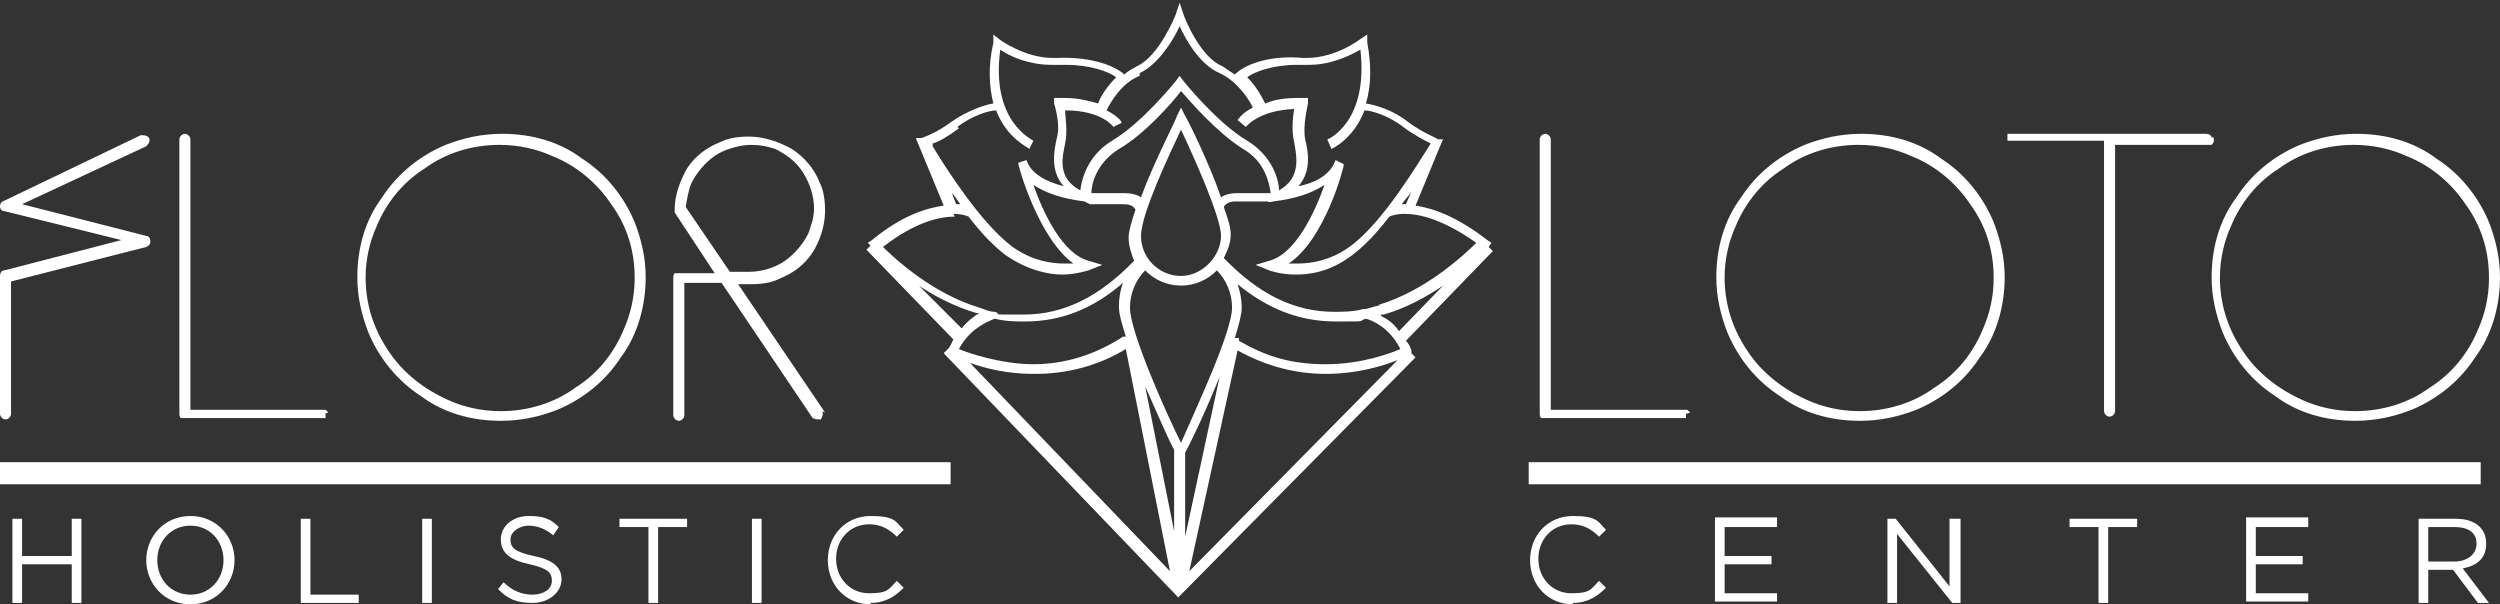
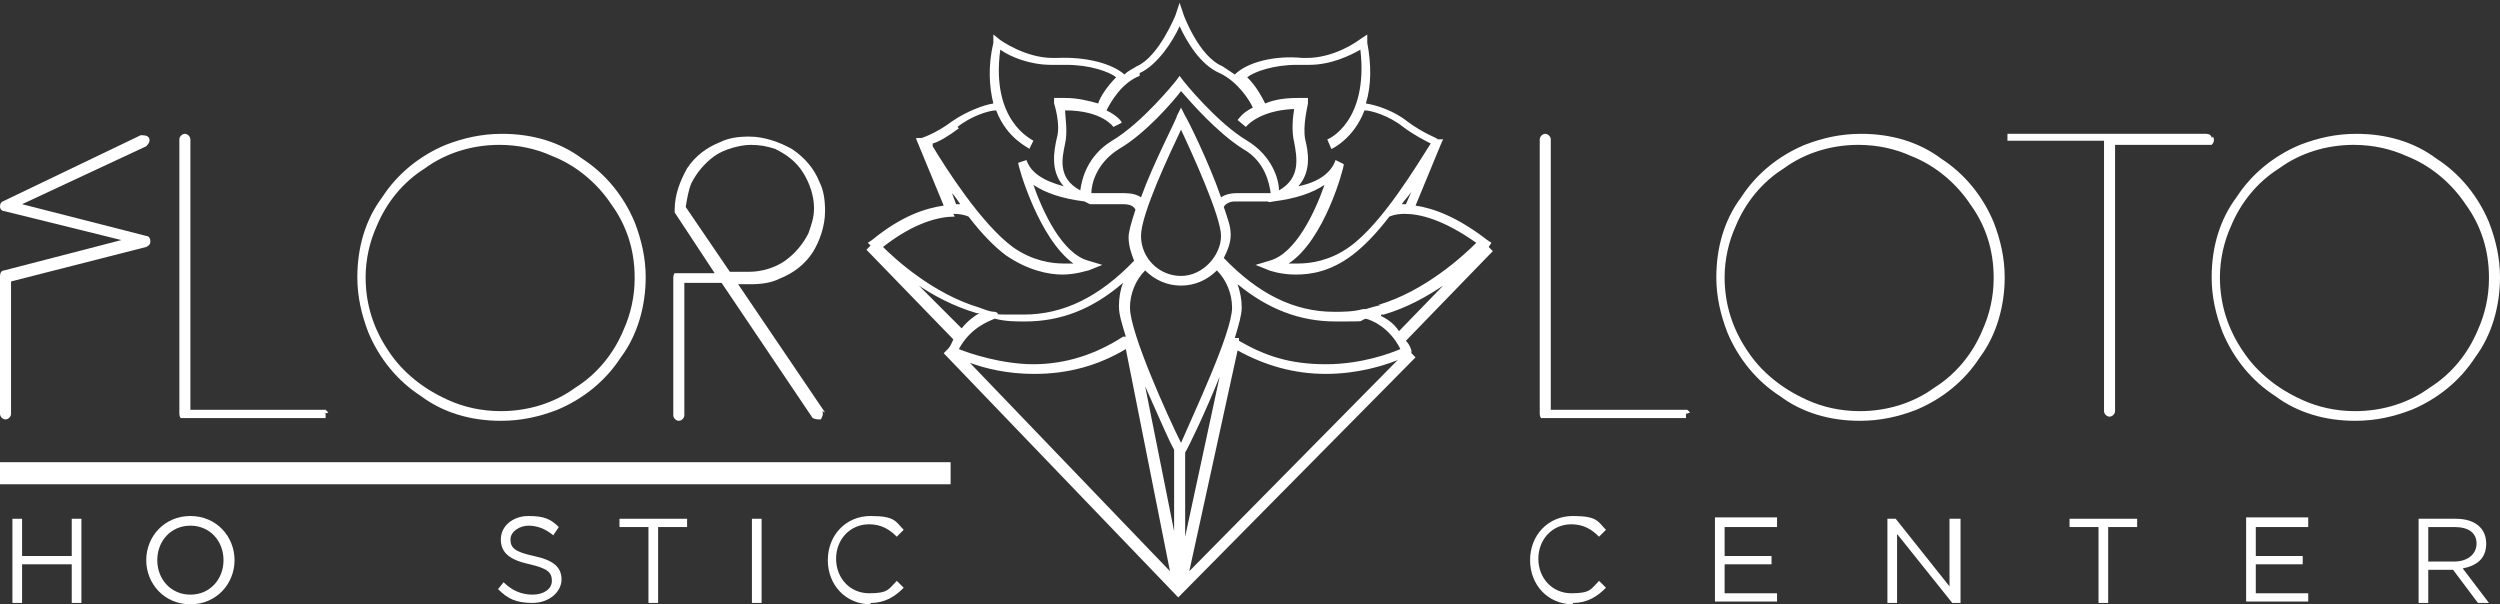
<svg xmlns="http://www.w3.org/2000/svg" version="1.1" viewBox="0 0 181.2 43.8">
  <rect x="0" y="0" width="181.2" height="43.8" fill="#333333" stroke="none" />
  <defs>
    <style>
      .cls-1 {
        fill: #fff;
      }
    </style>
  </defs>
  <g>
    <g id="Layer_1">
      <g>
        <path class="cls-1" d="M102.3,25.4c-.1-.3-.2-.5-.4-.7l6.3-6.5-.3-.3h0l.2-.3-.3-.2c-2.2-1.7-3.9-2.3-5.2-2.5l1.9-4.6h0s.1-.2.1-.2h-.4c0-.1-1-.4-2.2-1.3-1-.8-2.3-1.2-3-1.3.4-1.3.4-2.8.1-4.4v-.6c0,0-.6.4-.6.4,0,0-1.7,1.3-3.8,1.3h-.3c-2-.2-4,.3-4.9,1.2-.3-.2-.6-.4-.9-.6-1.7-.7-2.8-3.7-2.8-3.7l-.3-.9-.3.9s-1.2,3-2.8,3.7c-.3.2-.6.3-.9.6-.9-.8-2.8-1.3-4.9-1.2h-.3c-2,0-3.8-1.3-3.8-1.3l-.5-.4v.6c-.4,1.7-.3,3.2,0,4.4-.7.1-2,.6-3,1.3-1.2.9-2.2,1.2-2.2,1.2h-.4c0,.1.1.3.1.3h0s1.9,4.6,1.9,4.6c-1.3.2-3,.7-5.2,2.5l-.3.2.2.2-.3.3,6.3,6.5c-.1.2-.2.5-.4.7h0l-.3.3,17,17.7,17.2-17.4-.3-.3v-.3ZM72.1,23.1c.8.2,1.5.2,2.2.2,2.6,0,4.9-.9,7.1-2.8-.2.5-.3,1.1-.3,1.7s.2,1.2.5,2.2h-.2c-2,1.3-4.2,2-6.5,2s-4.7-.8-5.4-1.1c.8-1.5,2.1-2,2.6-2.2ZM85.6,9.4c.8,1.7,2.9,6.3,2.9,7.7s-1.3,2.9-2.9,2.9-2.9-1.3-2.9-2.9,2.1-6,2.9-7.7ZM81.5,14h-.7c-.4,0-1,0-1.7,0,0-.7.4-2.2,2-3.2,1.9-1.1,3.9-3.4,4.5-4.2.7.8,2.6,3,4.5,4.2,1.6.9,1.9,2.5,2,3.2-.7,0-1.3,0-1.8,0h-.7c-.4,0-.8.1-1.1.3-.9-2.6-2.5-5.8-2.6-5.9l-.3-.6-.3.6c0,.2-1.7,3.4-2.6,5.9-.3-.2-.7-.3-1.2-.3ZM83,19.6c.7.7,1.6,1.1,2.6,1.1s1.9-.4,2.6-1.1c.7.7,1.1,1.7,1.1,2.7,0,1.8-2.8,7.7-3.7,9.8-1-2-3.7-8-3.7-9.8,0-1,.4-2,1.1-2.7ZM89.7,20.6c2.2,1.8,4.5,2.7,7.1,2.7s1.5,0,2.2-.2c.4.1,1.7.6,2.5,2.2-.7.3-2.8,1.1-5.4,1.1s-4.4-.6-6.3-1.7v-.2s-.3,0-.3,0c.3-1,.5-1.7.5-2.2,0-.6-.1-1.1-.3-1.7ZM85.1,38.5l-2.1-10.5c.9,2,1.7,3.9,2.1,4.6v5.9ZM85.9,32.8c.3-.5,1.5-3,2.5-5.5l-2.5,11.6v-6ZM75,27.1c2.4,0,4.6-.6,6.6-1.8l3.2,16.1-14.5-15.1c1.1.4,2.7.8,4.6.8ZM89.7,25.4c2,1.1,4.1,1.7,6.4,1.7s4.2-.6,5.2-1l-15.1,15.3,3.5-16ZM100.1,22.8c0,0,.2,0,.2,0,1.7-.5,3.1-1.3,4.3-2.1l-3.2,3.3c-.4-.6-.9-.9-1.3-1.1ZM100.1,22.1c-.4.1-.8.2-1.1.3h-.2s0,0,0,0c-.7.2-1.5.2-2.1.2-2.9,0-5.5-1.3-8-3.9.3-.6.5-1.1.5-1.7s-.2-1.1-.5-2c.1-.2.4-.4.8-.4h0s.3,0,.7,0,1,0,1.7,0h0c0,.1.4,0,.4,0,1.6-.2,2.8-.6,3.7-1.2-.7,2-2.1,5-4,5.5l-1,.3,1,.4c0,0,.8.3,1.9.3s2.5-.2,4.1-1.4c.8-.6,1.7-1.5,2.7-2.8h0s.4-.2,1.1-.2c1.1,0,2.8.4,5.2,2.1-.9.9-3.7,3.5-7.1,4.5ZM101.6,14.8c.2-.3.5-.6.7-.9l-.4.9h-.3ZM93.8,4.7c.2,0,.5,0,.7,0h.4c1.6,0,3-.7,3.7-1.1.6,5.2-2.3,6.5-2.4,6.5h0s.3.7.3.7h0c0,0,1.6-.7,2.4-2.8.5,0,1.8.4,2.8,1.2.8.6,1.6,1,2,1.2-.9,1.4-3.5,5.8-5.9,7.5-1.4,1-2.8,1.2-3.7,1.2s-.5,0-.7,0c2.6-1.7,4-6.9,4-7.2h0c0,0-.6-.3-.6-.3h0c-.3.9-1.2,1.6-2.7,1.9,1-1.1.7-2.6.5-3.4h0c-.2-1,.2-2.5.2-2.6v-.4c0,0-.3,0-.3,0h-.4c-.9,0-1.7.1-2.4.4-.2-.4-.6-1.2-1.3-1.9.5-.4,1.9-.9,3.6-.9ZM82.6,5.3c1.3-.6,2.4-2.3,2.9-3.4.5,1.1,1.5,2.8,2.9,3.4,1.3.6,2.2,2,2.4,2.5-.8.4-1,.8-1.1.9h0c0,0,.6.5.6.5h0c0,0,.9-1.2,3.5-1.3-.1.6-.2,1.6,0,2.4h0c.2,1.1.5,2.6-1.1,3.5,0-.8-.5-2.5-2.3-3.6-2.2-1.3-4.6-4.3-4.6-4.3l-.3-.4-.3.4s-2.4,3-4.6,4.3c-1.8,1.1-2.2,2.8-2.3,3.6-1.7-.9-1.3-2.4-1.1-3.4h0c.2-.9,0-1.9,0-2.4,2.7,0,3.5,1.2,3.5,1.2h0c0,0,.6-.3.6-.3h0c0-.1-.3-.5-1.1-.9.3-.6,1.1-2,2.4-2.5ZM69.4,9.2c1-.8,2.3-1.2,2.8-1.2.8,2.1,2.4,2.7,2.4,2.8h0s.3-.6.3-.6h0c-.1-.1-3.1-1.4-2.4-6.6.7.5,2.1,1.1,3.7,1.1h.4c.2,0,.5,0,.7,0,1.7,0,3.1.5,3.6.9-.7.7-1.2,1.5-1.3,1.9-.7-.2-1.5-.4-2.4-.4h-.8v.4c0,0,.5,1.5.2,2.5h0c-.2.9-.5,2.4.5,3.5-1.5-.4-2.4-1-2.7-1.9h0c0,0-.6.2-.6.2h0c0,.3,1.5,5.5,4,7.3-.2,0-.5,0-.7,0-.9,0-2.3-.2-3.7-1.2-2.3-1.7-4.9-5.8-5.8-7.3v-.2c.4-.1,1.1-.5,1.9-1.1ZM69.3,14.8l-.3-.8c.2.2.4.5.6.8h-.2ZM69.1,15.5c.7,0,1.1.2,1.1.2h0c1,1.3,1.9,2.2,2.7,2.8,1.6,1.1,3.1,1.4,4.1,1.4s1.8-.3,1.9-.3l1-.4-1-.3c-1.9-.5-3.3-3.5-4-5.5.9.6,2.1,1,3.7,1.2l.4.2h0c.7,0,1.3,0,1.7,0s.7,0,.7,0c.6,0,.8.2.9.4-.3.9-.5,1.6-.5,2,0,.6.2,1.2.4,1.7-2.5,2.6-5.1,3.9-8,3.9s-1.4,0-2.1-.2h0c0,0,0,0,0,0h0c-.4,0-.8-.2-1.1-.3-3.4-1-6.2-3.6-7-4.4,2.3-1.8,4.1-2.2,5.2-2.2ZM66.3,20.5c1.3.9,2.8,1.7,4.5,2.2,0,0,.2,0,.2,0-.4.2-.9.6-1.3,1.1l-3.4-3.4Z" />
        <path class="cls-1" d="M10.9,17.5c0,.2-.1.3-.3.4L.8,20.4v9.6c0,.2-.2.4-.4.4s-.4-.2-.4-.4v-10c0-.2.1-.4.3-.4l8.5-2.2L.3,15.3c-.2,0-.3-.2-.3-.3s0-.3.2-.4l10-4.8c.2,0,.5,0,.6.2.1.2,0,.4-.2.6L1.6,14.8l9,2.3c.2,0,.3.2.3.4Z" />
        <path class="cls-1" d="M23.8,29.9h0q0,0,0,0h0q0,0,0,0l-.2-.2h-1.1,0c0,0-8.7,0-8.7,0V10.1c0-.2-.2-.4-.4-.4s-.4.2-.4.4v19.9c0,0,0,.2.1.3,0,0,.2,0,.3,0h10.2s0,0,0,0h0s0,0,0,0h0c0,0,0,0,0,0h0q0,0,0-.1h0v-.2h0q0,0-.1,0h0Z" />
        <path class="cls-1" d="M46.8,20.1c0,2.1-.6,4.2-1.8,5.8-1.1,1.7-2.7,3-4.6,3.8-1.3.5-2.6.8-4.1.8-2.2,0-4.2-.6-5.8-1.8-1.7-1.1-3-2.7-3.8-4.6-.5-1.3-.8-2.6-.8-4,0-2.2.6-4.2,1.8-5.8,1.1-1.7,2.7-3,4.6-3.8,1.3-.5,2.6-.8,4.1-.8,2.2,0,4.2.6,5.8,1.8,1.7,1.1,3,2.7,3.8,4.6.5,1.3.8,2.6.8,4ZM46,20.1c0-2-.6-3.8-1.7-5.3-1-1.5-2.5-2.8-4.3-3.5-1.1-.5-2.4-.8-3.8-.8-2,0-3.9.6-5.4,1.7-1.6,1-2.8,2.5-3.5,4.2-.5,1.1-.8,2.4-.8,3.7,0,2,.6,3.8,1.7,5.4,1,1.5,2.5,2.7,4.3,3.5,1.1.5,2.4.8,3.8.8,2,0,3.9-.6,5.4-1.7,1.6-1,2.8-2.5,3.5-4.2.5-1.1.8-2.4.8-3.7Z" />
        <path class="cls-1" d="M59.6,29.8c.1.2,0,.4-.1.6-.2,0-.4,0-.6-.1l-6.6-9.8h-2.7v9.6c0,.2-.2.4-.4.4s-.4-.2-.4-.4v-10c0,0,0-.2.1-.3,0,0,.2,0,.3,0h2.6l-2.9-4.4c0,0,0-.1,0-.2,0-1.1.4-2.1.9-3,.6-.9,1.4-1.5,2.4-1.9.6-.3,1.3-.4,2.1-.4,1.1,0,2.2.4,3.1.9.9.6,1.6,1.4,2,2.4.3.6.4,1.3.4,2.1,0,1.1-.4,2.2-.9,3-.6.9-1.4,1.5-2.4,1.9-.6.3-1.3.4-2.1.4h-.9l6.3,9.3ZM52.8,19.7h1.5c.9,0,1.9-.3,2.6-.8.7-.5,1.3-1.2,1.7-2,.2-.6.4-1.1.4-1.8,0-.9-.3-1.8-.8-2.6s-1.2-1.3-2-1.7c-.6-.2-1.1-.3-1.8-.3s-1.9.3-2.6.8c-.7.5-1.3,1.2-1.7,2-.2.5-.3,1.1-.4,1.7l3.2,4.7Z" />
-         <path class="cls-1" d="M122.5,29.9h0q0,0,0,0h0q0,0,0,0l-.2-.2h-1.2,0c0,0-8.7,0-8.7,0V10.1c0-.2-.2-.4-.4-.4s-.4.2-.4.4v19.9c0,0,0,.2.1.3,0,0,.2,0,.3,0h10.2s0,0,0,0h0s0,0,0,0h0c0,0,0,0,0,0h0q0,0,0-.1h0v-.2h0q0,0,0,0h0Z" />
+         <path class="cls-1" d="M122.5,29.9h0q0,0,0,0h0l-.2-.2h-1.2,0c0,0-8.7,0-8.7,0V10.1c0-.2-.2-.4-.4-.4s-.4.2-.4.4v19.9c0,0,0,.2.1.3,0,0,.2,0,.3,0h10.2s0,0,0,0h0s0,0,0,0h0c0,0,0,0,0,0h0q0,0,0-.1h0v-.2h0q0,0,0,0h0Z" />
        <path class="cls-1" d="M145.3,20.1c0,2.1-.6,4.2-1.8,5.8-1.1,1.7-2.7,3-4.6,3.8-1.3.5-2.6.8-4.1.8-2.2,0-4.2-.6-5.8-1.8-1.7-1.1-3-2.7-3.8-4.6-.5-1.3-.8-2.6-.8-4,0-2.2.6-4.2,1.8-5.8,1.1-1.7,2.7-3,4.6-3.8,1.3-.5,2.6-.8,4.1-.8,2.2,0,4.2.6,5.8,1.8,1.7,1.1,3,2.7,3.8,4.6.5,1.3.8,2.6.8,4ZM144.5,20.1c0-2-.6-3.8-1.7-5.3-1-1.5-2.5-2.8-4.3-3.5-1.1-.5-2.4-.8-3.8-.8-2,0-3.9.6-5.4,1.7-1.6,1-2.8,2.5-3.5,4.2-.5,1.1-.8,2.4-.8,3.7,0,2,.6,3.8,1.7,5.4,1,1.5,2.5,2.7,4.3,3.5,1.1.5,2.4.8,3.8.8,2,0,3.9-.6,5.4-1.7,1.6-1,2.8-2.5,3.5-4.2.5-1.1.8-2.4.8-3.7Z" />
        <path class="cls-1" d="M160.3,10c0-.2-.2-.3-.4-.3h-14.4s0,0,0,0h0s0,0,0,0h0c0,0,0,0,0,.1h0q0,0,0,0h0q0,0,0,0h0v.2h0v.2h0q0,0,0,0h0c0,0,7,0,7,0v19.6c0,.2.2.4.4.4s.4-.2.4-.4V10.5h7c.2-.2.2-.4.1-.6Z" />
        <path class="cls-1" d="M181.2,20.1c0,2.1-.6,4.2-1.8,5.8-1.1,1.7-2.7,3-4.6,3.8-1.3.5-2.6.8-4.1.8-2.2,0-4.2-.6-5.8-1.8-1.7-1.1-3-2.7-3.8-4.6-.5-1.3-.8-2.6-.8-4,0-2.2.6-4.2,1.8-5.8,1.1-1.7,2.7-3,4.6-3.8,1.3-.5,2.6-.8,4.1-.8,2.2,0,4.2.6,5.8,1.8,1.7,1.1,3,2.7,3.8,4.6.5,1.3.8,2.6.8,4ZM180.4,20.1c0-2-.6-3.8-1.7-5.3-1-1.5-2.5-2.8-4.3-3.5-1.1-.5-2.4-.8-3.8-.8-2,0-3.9.6-5.4,1.7-1.6,1-2.8,2.5-3.5,4.2-.5,1.1-.8,2.4-.8,3.7,0,2,.6,3.8,1.7,5.4,1,1.5,2.5,2.7,4.3,3.5,1.1.5,2.4.8,3.8.8,2,0,3.9-.6,5.4-1.7,1.6-1,2.8-2.5,3.5-4.2.5-1.1.8-2.4.8-3.7Z" />
        <g>
          <path class="cls-1" d="M1.6,40.9v2.8h-.7v-6.1h.7v2.7h3.6v-2.7h.7v6.1h-.7v-2.8H1.6Z" />
          <path class="cls-1" d="M13.8,43.8c-1.9,0-3.2-1.5-3.2-3.2s1.3-3.2,3.2-3.2,3.2,1.5,3.2,3.2-1.3,3.2-3.2,3.2ZM13.8,38.1c-1.4,0-2.4,1.1-2.4,2.5s1,2.5,2.4,2.5,2.4-1.1,2.4-2.5-1-2.5-2.4-2.5Z" />
-           <path class="cls-1" d="M21.8,37.6h.7v5.5h3.5v.6h-4.2v-6.1Z" />
-           <path class="cls-1" d="M31.3,37.6v6.1h-.7v-6.1h.7Z" />
          <path class="cls-1" d="M38.7,40.3c1.4.3,2,.8,2,1.7s-.9,1.7-2.1,1.7-1.8-.3-2.5-1l.4-.5c.6.6,1.3.9,2.1.9s1.4-.4,1.4-1-.3-.9-1.6-1.2c-1.4-.3-2.1-.8-2.1-1.8s.9-1.7,2-1.7,1.6.2,2.2.8l-.4.6c-.6-.5-1.2-.7-1.8-.7s-1.3.4-1.3,1c0,.6.3.9,1.7,1.2Z" />
          <path class="cls-1" d="M47.7,43.7h-.7v-5.5h-2.1v-.6h4.9v.6h-2.1v5.5h0Z" />
          <path class="cls-1" d="M55.2,37.6v6.1h-.7v-6.1h.7Z" />
          <path class="cls-1" d="M63.1,43.8c-1.8,0-3.1-1.4-3.1-3.2s1.3-3.2,3.1-3.2,1.8.4,2.4,1l-.5.5c-.5-.5-1.1-.9-2-.9-1.4,0-2.4,1.1-2.4,2.5s1,2.5,2.4,2.5,1.4-.3,2-.9l.5.5c-.6.6-1.3,1.1-2.4,1.1Z" />
        </g>
        <g>
          <path class="cls-1" d="M114,43.8c-1.8,0-3.1-1.4-3.1-3.2s1.3-3.2,3.1-3.2,1.8.4,2.4,1l-.5.5c-.5-.5-1.1-.9-2-.9-1.4,0-2.4,1.1-2.4,2.5s1,2.5,2.4,2.5,1.4-.3,2-.9l.5.5c-.6.6-1.3,1.1-2.4,1.1Z" />
          <path class="cls-1" d="M128.8,38.2h-3.8v2.1h3.4v.6h-3.4v2.1h3.8v.6h-4.5v-6.1h4.5v.6h0Z" />
          <path class="cls-1" d="M141.4,37.6h.7v6.1h-.6l-4-5v5h-.7v-6.1h.6l3.9,4.9v-4.9h0Z" />
          <path class="cls-1" d="M152.8,43.7h-.7v-5.5h-2.1v-.6h4.9v.6h-2.1v5.5h0Z" />
          <path class="cls-1" d="M167.3,38.2h-3.8v2.1h3.4v.6h-3.4v2.1h3.8v.6h-4.5v-6.1h4.5v.6h0Z" />
          <path class="cls-1" d="M179.6,43.7l-1.8-2.4h-1.8v2.4h-.7v-6.1h2.7c1.4,0,2.2.7,2.2,1.8s-.7,1.6-1.7,1.8l1.9,2.5h-.8ZM177.9,38.2h-1.9v2.5h1.9c.9,0,1.6-.5,1.6-1.3s-.6-1.2-1.6-1.2Z" />
        </g>
        <rect class="cls-1" x="0" y="33.5" width="68.9" height="1.6" />
-         <rect class="cls-1" x="110.8" y="33.5" width="69" height="1.6" />
      </g>
    </g>
  </g>
</svg>